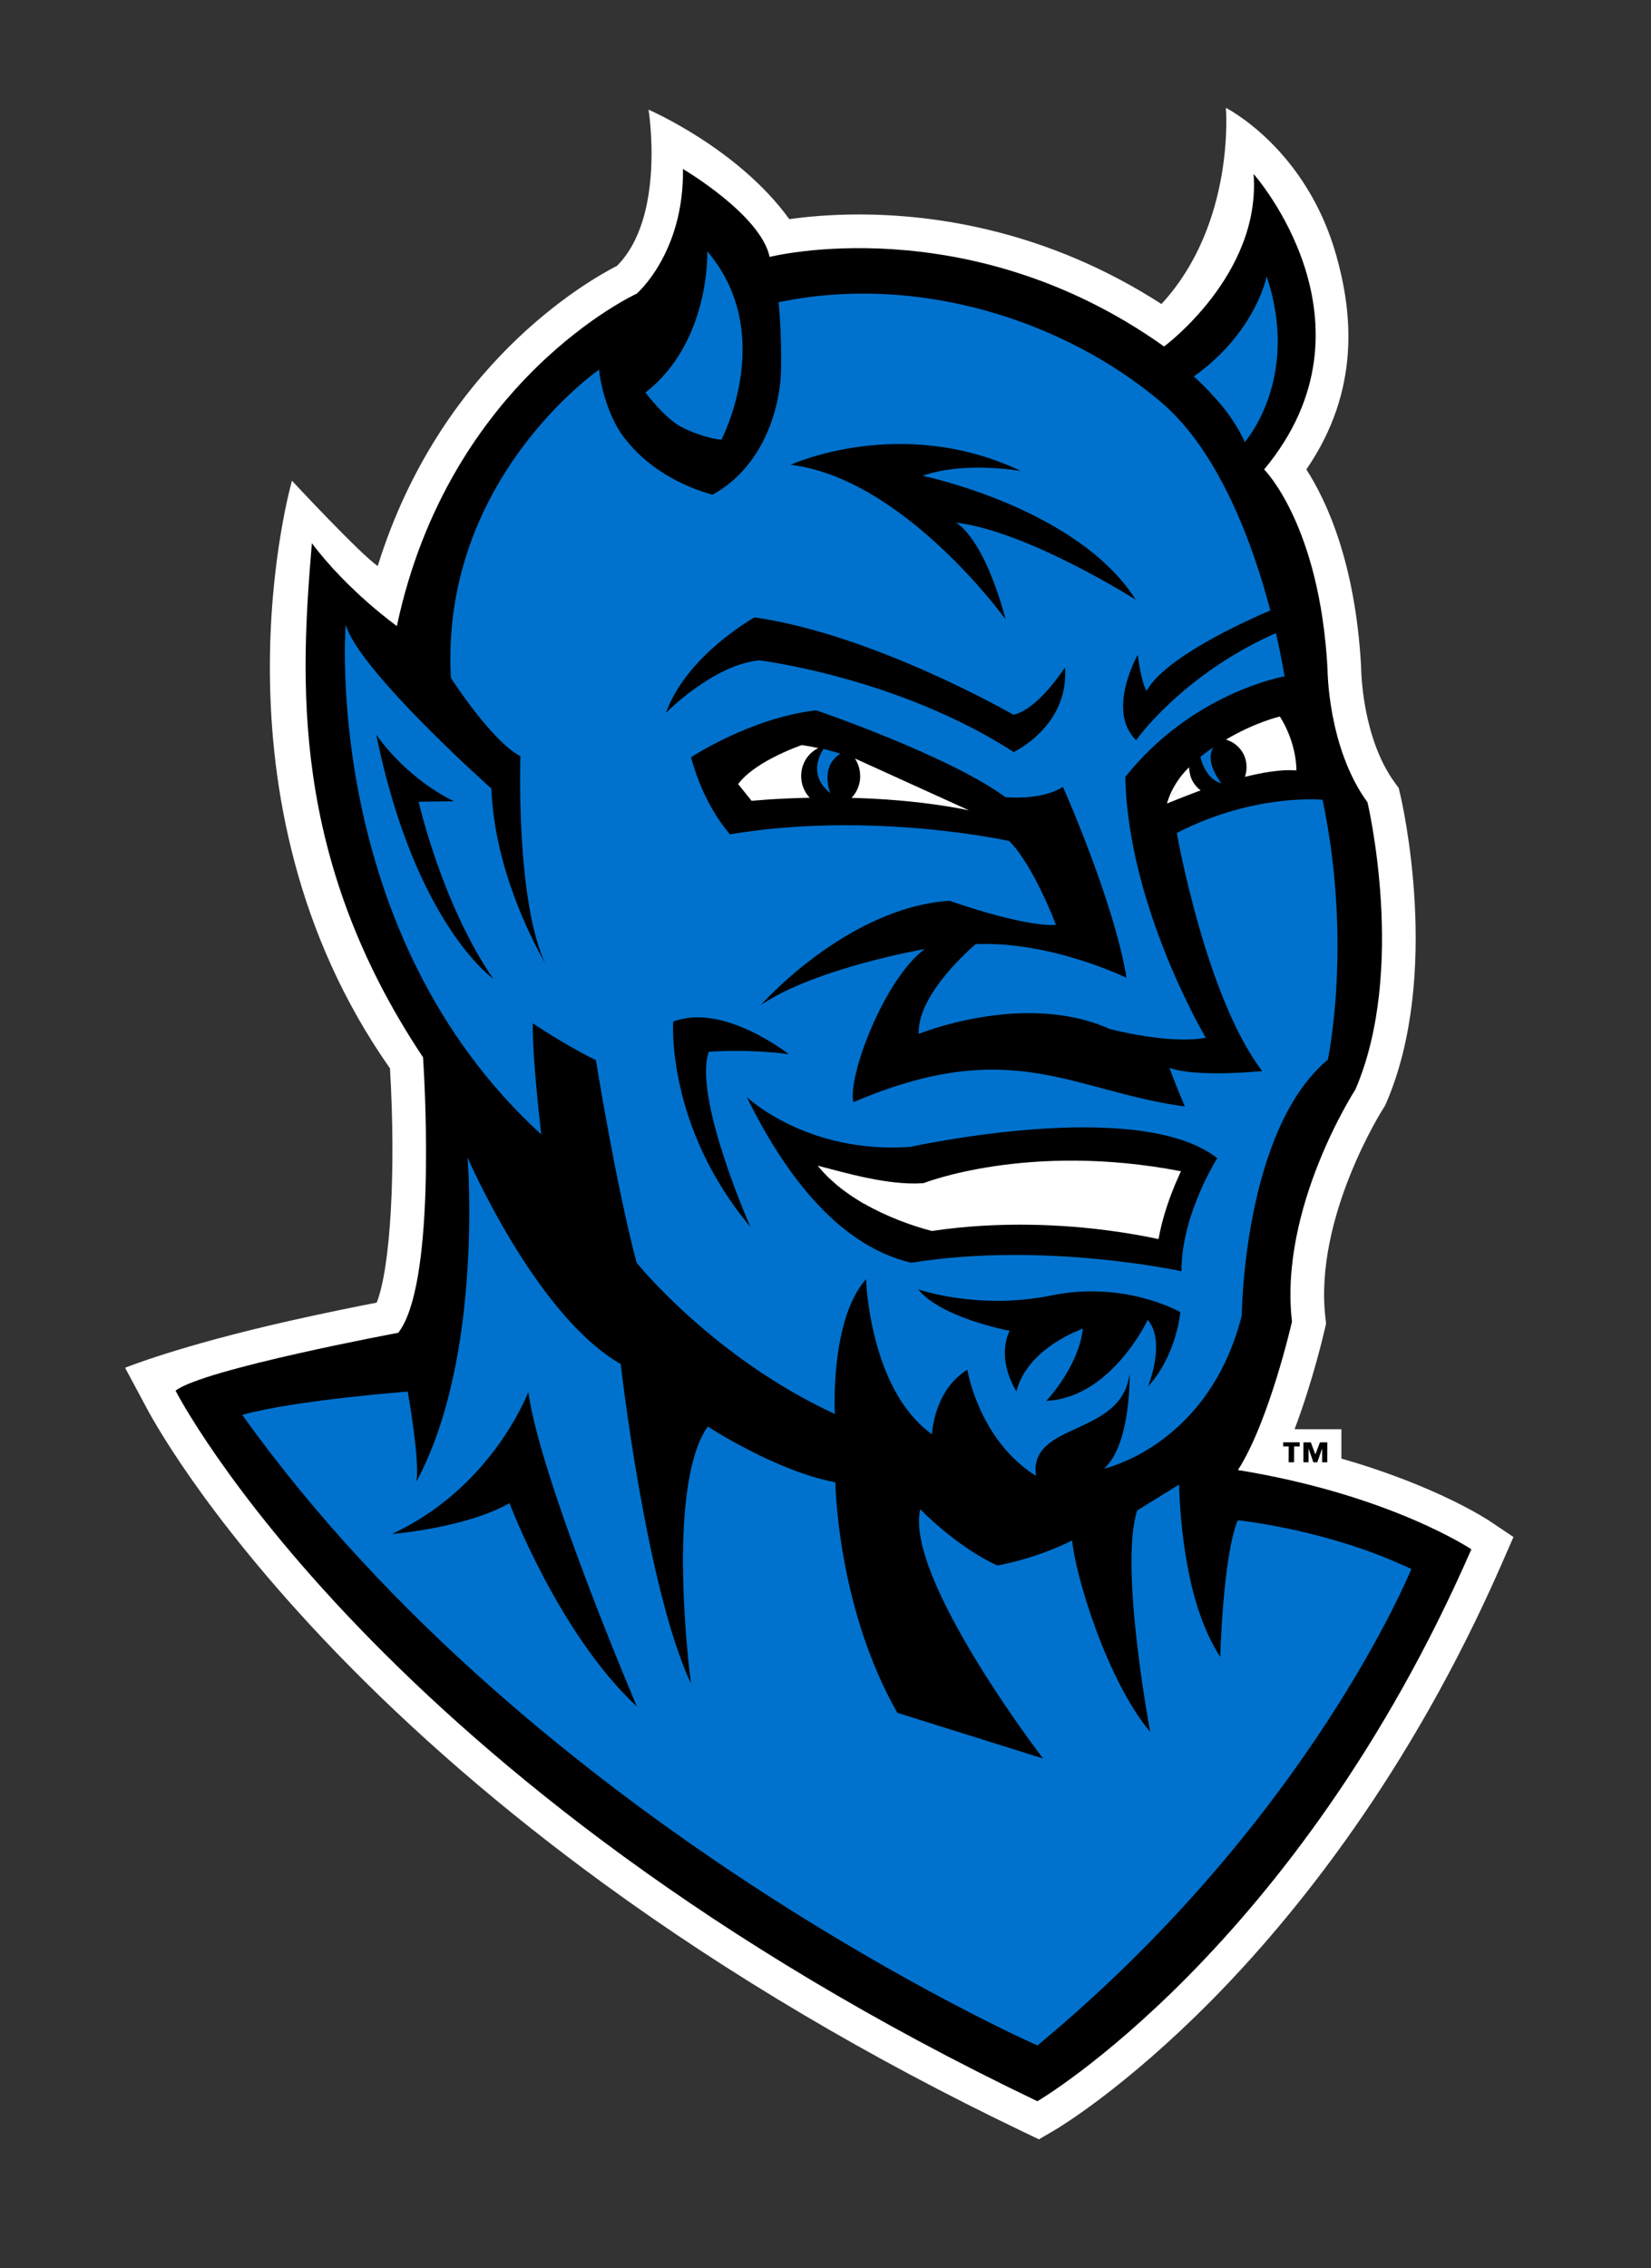
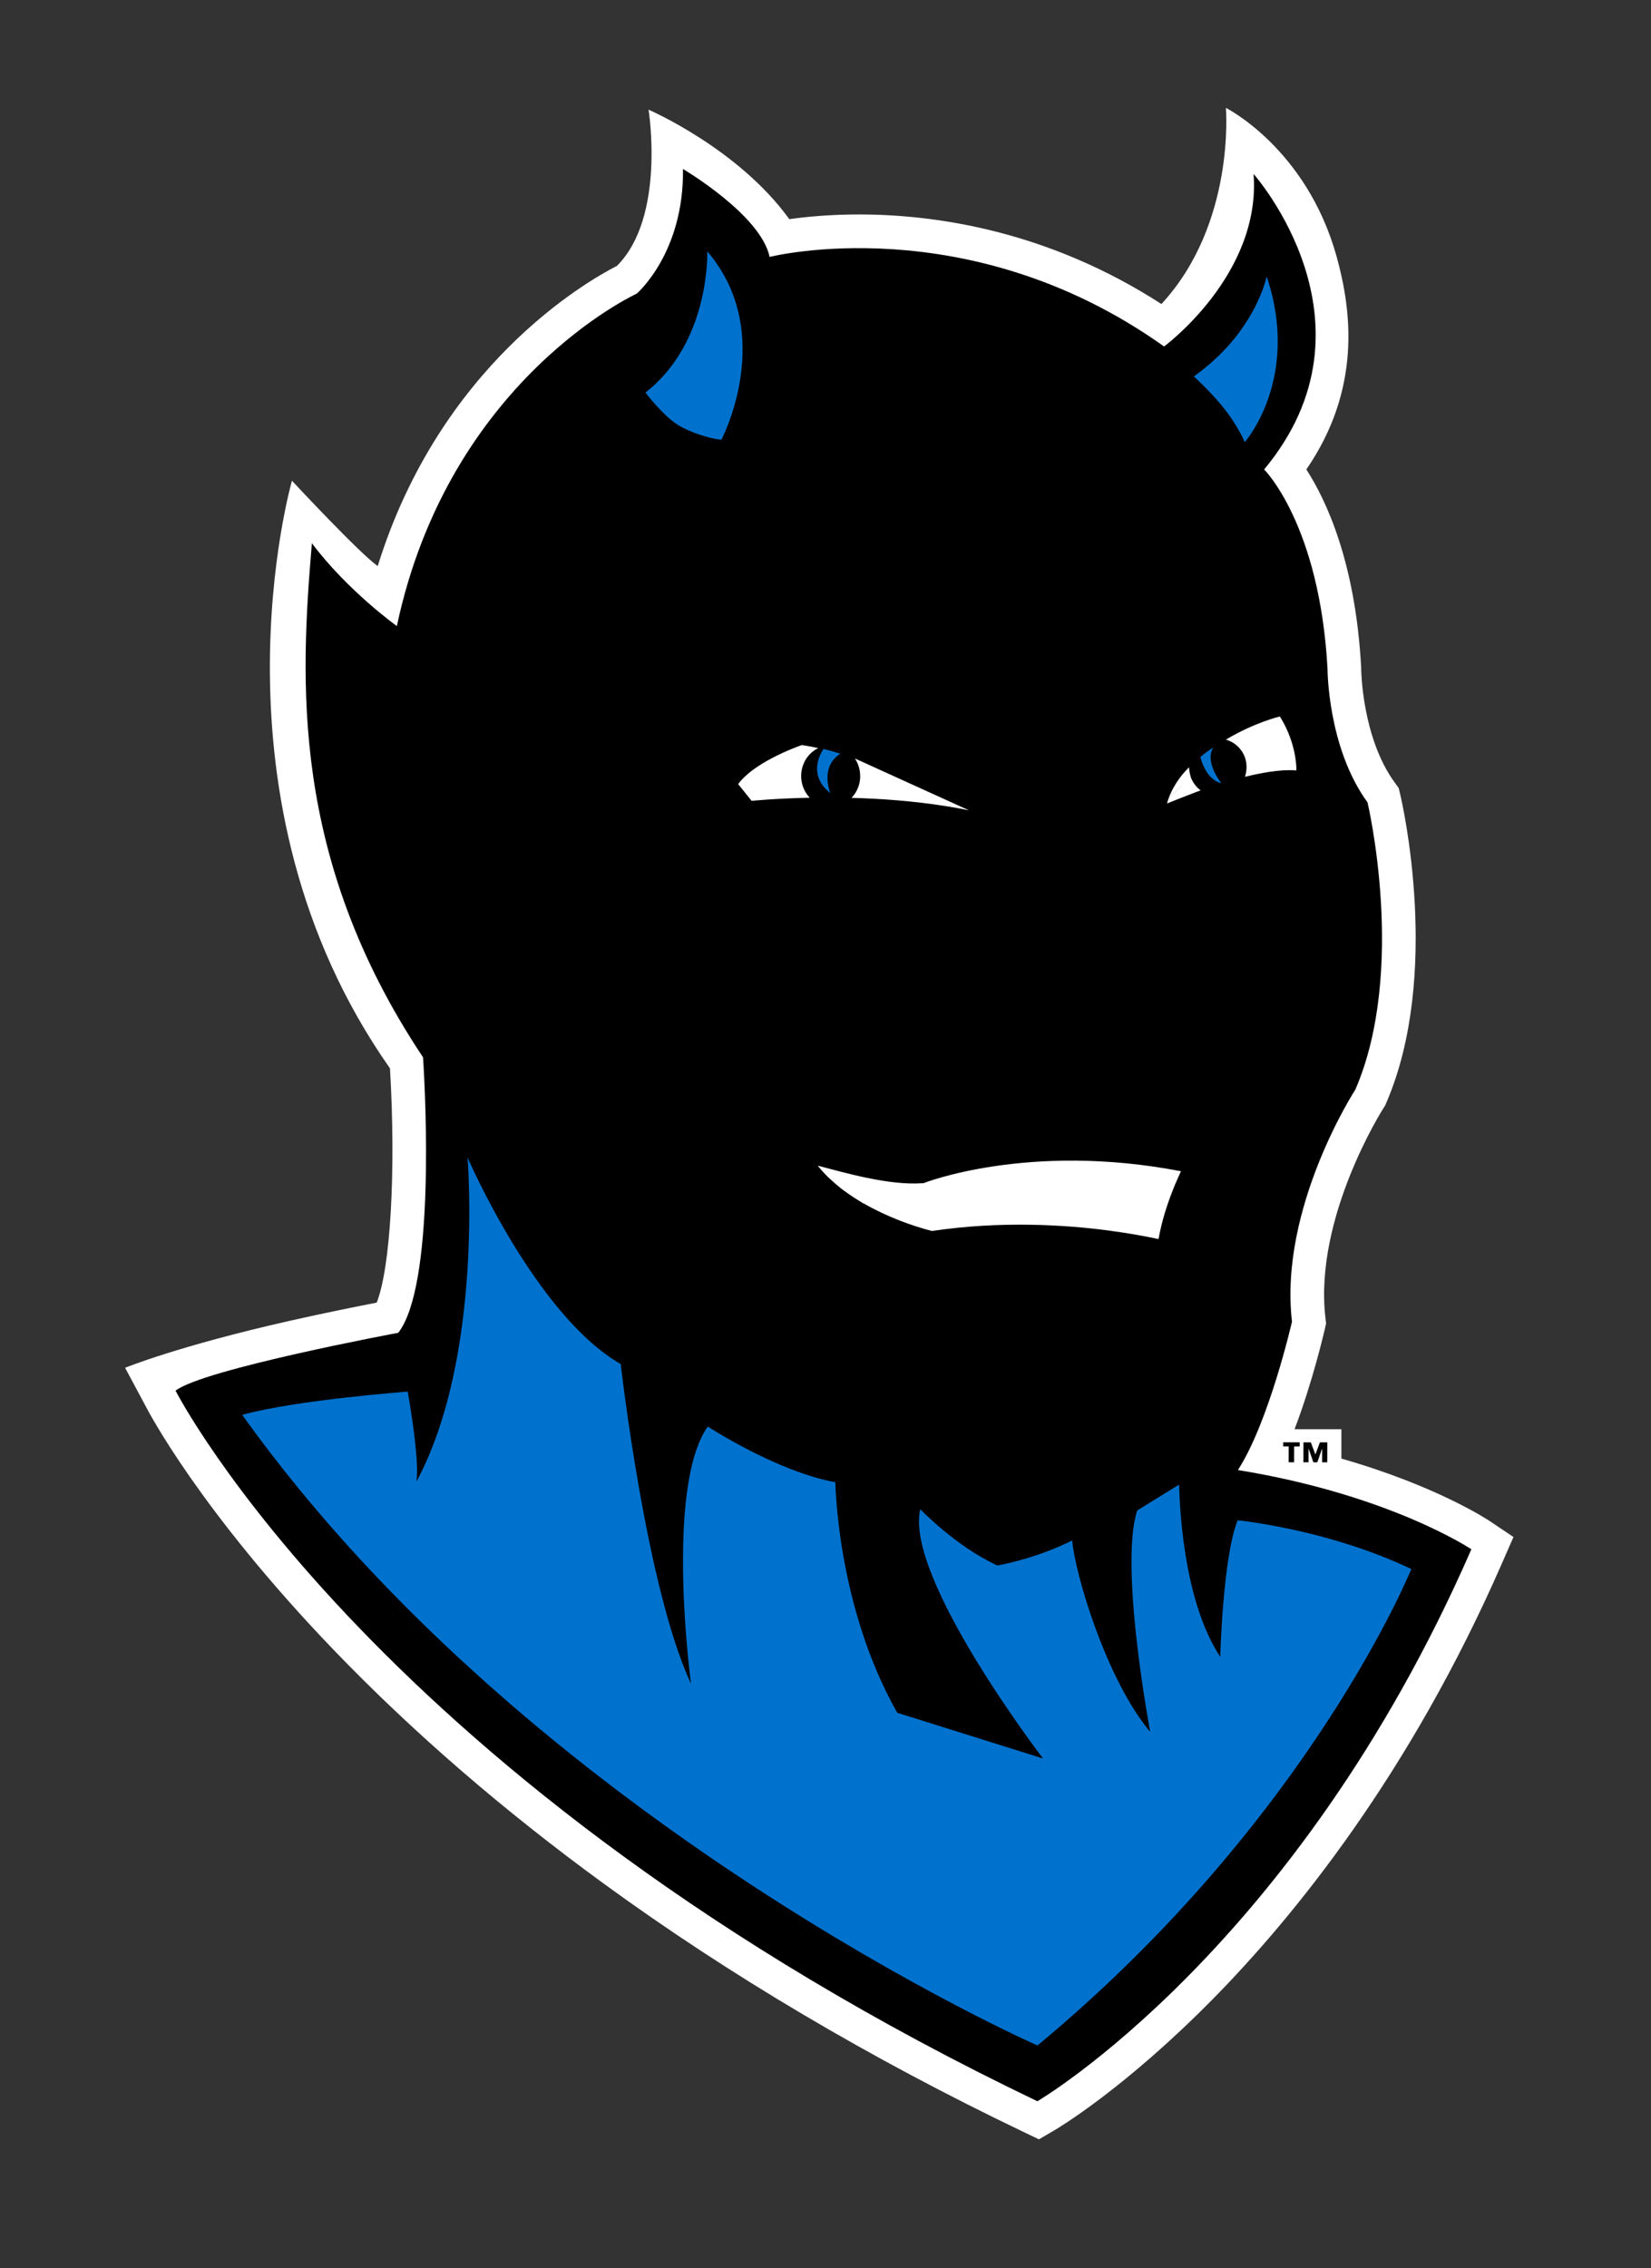
<svg xmlns="http://www.w3.org/2000/svg" viewBox="0 0 694.21 953.4">
  <rect x="0" y="0" width="694.21" height="953.4" fill="#333333" stroke="none" />
  <g id="white_outline_-_base">
    <path d="M626.56,639.44c-1.15-.77-22.67-14.95-62.53-26.36v-12.34h-19.7c7.65-20.06,12.43-40.82,12.72-42.07l.54-2.37-.28-2.41c-4.88-42.17,24.18-87.77,24.46-88.21l.65-1,.47-1.1c23.36-54.09,6.61-126.55,5.89-129.6l-.66-2.77-1.68-2.3c-13.79-18.92-14.09-47.44-14.09-47.69v-.38l-.02-.38c-2.39-44.05-14.65-70.16-23.04-83.14,23.17-33.73,19.09-66.61,12.71-89.53-12.64-45.48-46.54-62.45-46.54-62.45,0,0,4.12,48.66-27.1,82.45-47.91-30.92-95.17-37.65-127.2-37.65-12.14,0-22.17,.97-29.27,1.98-21.54-29.81-59.19-46.02-59.19-46.02,0,0,7.32,45.07-13.27,65.64-13.14,6.72-74.43,41.96-100.6,126.17-7.28-4.92-36.07-35.85-36.07-35.85,0,0-38.47,133.59,41.22,247,2.57,43.51,.18,83.84-5.58,98.46-7.82,1.52-21.77,4.31-36.53,7.64-47.01,10.6-69.27,19.75-69.27,19.75l8.6,16.05c.9,1.77,22.69,43.92,79.34,102.78,32.99,34.28,71.15,67.27,113.4,98.05,52.68,38.38,111.94,73.43,176.14,104.18l6.77,3.24,6.49-3.79c1.18-.69,29.28-17.28,66.59-55.13,34.07-34.56,82.84-94.44,121.71-183.41l4.74-10.84-9.83-6.59Z" fill="#fff" />
  </g>
  <g id="Full_Color_Logo_-_Approved_JF">
    <g>
      <path d="M436.22,883.18s108.9-63.59,182.46-231.98c0,0-34.23-22.94-98.16-33.31,13.16-20.41,22.73-62.37,22.73-62.37-5.55-47.96,26.65-97.55,26.65-97.55,21.77-50.4,5.11-120.72,5.11-120.72-16.81-23.05-16.81-56.03-16.81-56.03-3.29-60.77-26.66-83.9-26.66-83.9,51.24-61.62-4.44-124.2-4.44-124.2,3.23,42.42-37.63,72.51-37.63,72.51-82.53-58.76-165.86-37.64-165.86-37.64-3.71-17.72-36.43-36.95-36.43-36.95,.45,35.36-19.47,52.4-19.47,52.4,0,0-78.8,36.01-100.84,139.71,0,0-20.69-14.78-35.73-34.83-4.75,56.94-9.42,131.87,46.74,216.09,1.19,18.18,4.87,96.11-10.42,115.79,0,0-82.04,15.28-93.64,24.33,0,0,84.35,165.49,362.38,298.67h0Z" />
      <path d="M436.22,859.76c114.73-95.05,157.21-200.29,157.21-200.29-2.03-.96-4.71-2.13-6.75-3.01-32.64-14.05-65.93-17.41-65.93-17.41l.05,.04c-.23-.03-.39-.05-.39-.05-6.24,15.42-7.32,57.38-7.32,57.38-14.12-21.5-16.85-56.02-17.31-72.41l-17.61,10.87c-7.66,23.48,5.47,93.08,5.47,93.08-18.37-21.82-31.64-66.38-32.81-80.47-15.95,7.98-31.45,10.52-31.45,10.52-17.31-7.87-32.43-23.65-32.43-23.65-6.71,28.74,51.63,104.78,51.63,104.78l-61.28-19.21c-25.48-44.79-26.04-96.9-26.04-96.9-24.8-4.56-53.66-23.42-53.66-23.42-18.16,25.88-7.05,108.09-7.05,108.09-18.94-40.51-29.55-134.35-29.55-134.35-35.81-20.51-64.4-86.83-64.4-86.83,0,0,6.88,83.82-21.62,136.44,0,0,2.14-4.79-3.53-38.03,0,0-46.6,3.45-69.6,9.76,122.94,172.02,334.38,265.07,334.38,265.07Z" fill="#0072ce" />
-       <path d="M556.1,336.17s-28.58-2.91-61.29,13.96c0,0,12.22,69.14,35.93,100.07,0,0-27.52,2.83-38.99-1.37,1.88,5.57,6.46,16.24,6.46,16.24-47.42-6.37-72.7-30.35-139.38-1.78-2.53-10.66,12.88-51.66,29.96-64.37,0,0-45.81,7.9-68.85,23.49,0,0,36.11-40.92,79.31-43.81,0,0,30.2,10.87,44.78,10.18,0,0-9.35-24.91-19.67-35.29,0,0-57.77-12.81-117.4-2.81,0,0-10.86-11.52-16.39-32.39,0,0,25.11-16.61,52.64-19.73,0,0,55.73,19,79.53,36.5,0,0,15.07,1.56,24.2-4.32,0,0,21.53,48.21,26.74,80.28,0,0-31.46-15.48-63.4-14.19,0,0-24.81,20.68-23.96,37.73,0,0,44.44-18.15,80.27-2.07,0,0,25.06,6.66,40.41,3.69,0,0-32.75-55.12-33.83-109.62,28.4-35.69,66.95-42.27,66.95-42.27,0,0-1.08-7.21-3.62-18.19-39.51,17.51-58.8,45.03-58.8,45.03-12.7-12.45,.7-35.91,.7-35.91,1.57,12.3,3.71,15.15,3.71,15.15,7.86-14.05,41-29.09,52.04-33.8-7.08-26.91-21.19-66.67-46.2-87.77-40.06-33.79-101.68-54.09-160.59-41.75,0,0,1.32,11.13,1.06,28.09-.26,16.96-7.82,41.28-28.79,52.78,0,0-21.83-4.95-36.01-22.51,.01,.02,7.63,8.69,.03,.05-7.6-8.64-11.27-23.84-11.74-30.1,0,0-66.86,46.05-62.32,129.56,0,0,16.99,26.51,29.22,32.92,0,0-2.03,60.56,10.46,87.11-7.11-12.53-21.38-41.42-22.66-73.49,0,0-56.03-49.85-61.25-68.99,0,0-10.39,129.81,82.23,214.35,0,0-3.93-33.11-3.53-46.69,0,0,13.41,9.07,26.51,15.49,0,0,8.28,51.73,17.1,85.09,0,0,31.83,39.77,83.36,63.62,0,0-2.14-39.57,13.12-56.67,0,0,1.42,46.51,27.75,65.19,0,0,.56-18.27,14.85-27.14,0,0,4.68,29.4,28.86,44.66-3.23-23.05,36.31-16.28,39.34-43.07,0,0,.8,29.69-10.7,39.99,0,0,44.06-9.6,57.88-64.35,0,0,.61-77.79,36.2-107.54,0,0,10.47-49.04-2.22-109.25Zm-126.79-138.19s-23.83-4.26-41.36,2.01c0,0,65.16,13.47,89.6,52.08,0,0-45.49-28.85-75.63-32.42,0,0,11.44,5.37,20.93,40.7,0,0-42.76-59.27-90.42-64.98,0,0,46.46-21.34,96.87,2.61Zm-149.28,101.65c8.62-24.22,37.24-40.13,37.24-40.13,50.47,7.23,108.83,40.91,108.83,40.91,10.33-2.1,21.72-19.9,21.72-19.9,1.79,24.68-21.58,35.59-21.58,35.59-48.89-31.52-106.98-38.54-106.98-38.54-19.37,1.85-39.24,22.06-39.24,22.06Zm3.03,129.8c20.93-8.19,48.6,13.67,48.6,13.67-18.37-2.39-33.63-.99-33.63-.99-6.62,19.16,17.53,73.64,17.53,73.64-35.59-42.48-32.51-86.33-32.51-86.33Zm199.63,153.4s7.76-18.84-.08-28.08c0,0-15.4,32.86-42.66,34.06,0,0,13.55-14.21,15.38-30.34,0,0-23.23,7.85-27.95,26.34,0,0-8.67-12.93-2.87-25.44,0,0-28.82-5.38-38.43-17.44,0,0,25.1,8.89,56.08,2.56,30.97-6.33,54.13,7.02,54.13,7.02,0,0-1.44,18.07-13.6,31.3Zm14.11-48.49s-57.69-12.63-113.59-3.58c-32.34-7.54-54.72-40.24-69.24-69.69,0,0,25.15,24.03,68.74,21,0,0,96.03-21.32,129.12,4.75,0,0-15.24,23.96-15.03,47.52Z" fill="#0072ce" />
-       <path d="M540.89,306.19h0c-.77-1.65-1.67-3.33-2.75-5.03,0,0-10.5,2.45-22.66,9.71,1.2,.34,3.19,1.15,4.94,2.85,4.65,4.36,3.97,10.25,3.06,12.8,6.29-1.52,14.36-3.24,21.63-2.69,0,0,.26-8.1-4.22-17.64Z" fill="#fff" />
+       <path d="M540.89,306.19c-.77-1.65-1.67-3.33-2.75-5.03,0,0-10.5,2.45-22.66,9.71,1.2,.34,3.19,1.15,4.94,2.85,4.65,4.36,3.97,10.25,3.06,12.8,6.29-1.52,14.36-3.24,21.63-2.69,0,0,.26-8.1-4.22-17.64Z" fill="#fff" />
      <path d="M504.83,332.2c-1.87-1.33-3.45-3.59-4.1-5.48-.65-1.88-.76-4.21-.76-4.21-4.51,4.34-7.37,9.53-8.67,13.29h0c-.22,.63-.43,1.26-.6,1.92,0,0,7.69-3.1,14.13-5.52Zm-6.91-2.97c-2.64,2.44-5.3,5.1-6.47,6.4,1.2-1.35,3.4-3.61,6.47-6.4Z" fill="#fff" />
      <path d="M359.49,318.83c1.4,2.13,2.22,4.7,2.19,7.47q.35-.3,0,0c0,.09,.02,.18,.02,.27-.1,3.45-1.5,6.53-3.65,8.79,12.26,.32,26.07,1.3,39.87,3.51h.02c3.18,.51,6.34,1.08,9.49,1.73l-47.93-21.78Z" fill="#fff" />
      <path d="M344.07,314.44c-2.37-.52-4.69-.95-6.94-1.27,0,0-6.04,2.06-12.64,5.54-5.3,2.8-10.95,6.53-14.11,10.87l5.66,7.04s9.74-1.02,24.43-1.31c-2.3-2.44-3.7-5.81-3.6-9.51,.05-1.82,.46-3.53,1.15-5.08,1.23-2.79,3.4-5,6.05-6.29Z" fill="#fff" />
      <path d="M353.33,316.77s-4.19-1.31-7.05-1.95c0,0-7.7,10.25,2.88,18.56,0,0-4.68-10.87,4.18-16.6Z" fill="#0072ce" />
      <path d="M504.75,318.14s1.83,9.26,8.81,11.1c0,0-7.26-8.94-3.38-15.11,0,0-3.5,2.35-5.43,4.02Z" fill="#0072ce" />
-       <path d="M267.82,717.35s-40.59-95.09-45.67-132.3c0,0-14.87,40-57.31,59.71,0,0,30.73-2.41,49.4-12.94,0,0,20.52,54.71,53.59,85.53Z" />
      <path d="M158.18,308.76s11.71,17.75,32.68,28.02l-14.83,.21s9.7,42.82,31.32,74.38c0,0-32.84-22.87-49.17-102.62Z" />
      <path d="M297.39,105.64s1.42,37.99-25.98,59.35c0,0,7.94,10.61,14.8,14.31s14.96,5.53,17.14,5.49c0,0,23.53-44.63-5.96-79.15Z" fill="#0072ce" />
      <path d="M532.6,116.16s-4.54,23.57-30.66,42.09c.79,.53,6.72,6.14,11.83,12.27,4.86,5.84,8.66,12.76,9.59,15.35,0,0,23.67-26.67,9.24-69.71Z" fill="#0072ce" />
      <path d="M494.28,497.47c.77-1.82,1.55-3.59,2.29-5.17-64.29-12.41-108.2,4.99-108.2,4.99l-.52,.04c-14.38,1-32.8-4.48-44.01-7.37,1.37,1.75,2.9,3.39,4.51,4.97,.54,.53,1.14,1.02,1.7,1.53,1.11,1.01,2.23,1.99,3.42,2.93,.75,.59,1.52,1.14,2.3,1.7,1.08,.78,2.17,1.55,3.29,2.27,.87,.56,1.74,1.1,2.62,1.64,.47,.28,.91,.59,1.39,.86,.05,0,.1,0,.15,.01,9.69,5.55,20.22,9.38,28.64,11.54,29.2-4.37,56.49-2.56,74.42-.18,8.53,1.13,15.63,2.47,20.86,3.58,1.36-7.66,3.7-14.8,6.15-20.93,.32-.81,.65-1.65,.97-2.42Z" fill="#fff" />
      <path d="M546.49,607.98h-2.34l-.02,6.64h-2.28l.02-6.65h-2.32v-1.73h6.93v1.74Zm6.6,3.36l1.9-5.08h3.11l-.02,8.38h-2.15v-5.71h-.03l-2.01,5.71h-1.65l-1.98-5.72h-.04v5.71h-2.17l.02-8.38h3.11l1.9,5.09Z" />
    </g>
  </g>
</svg>